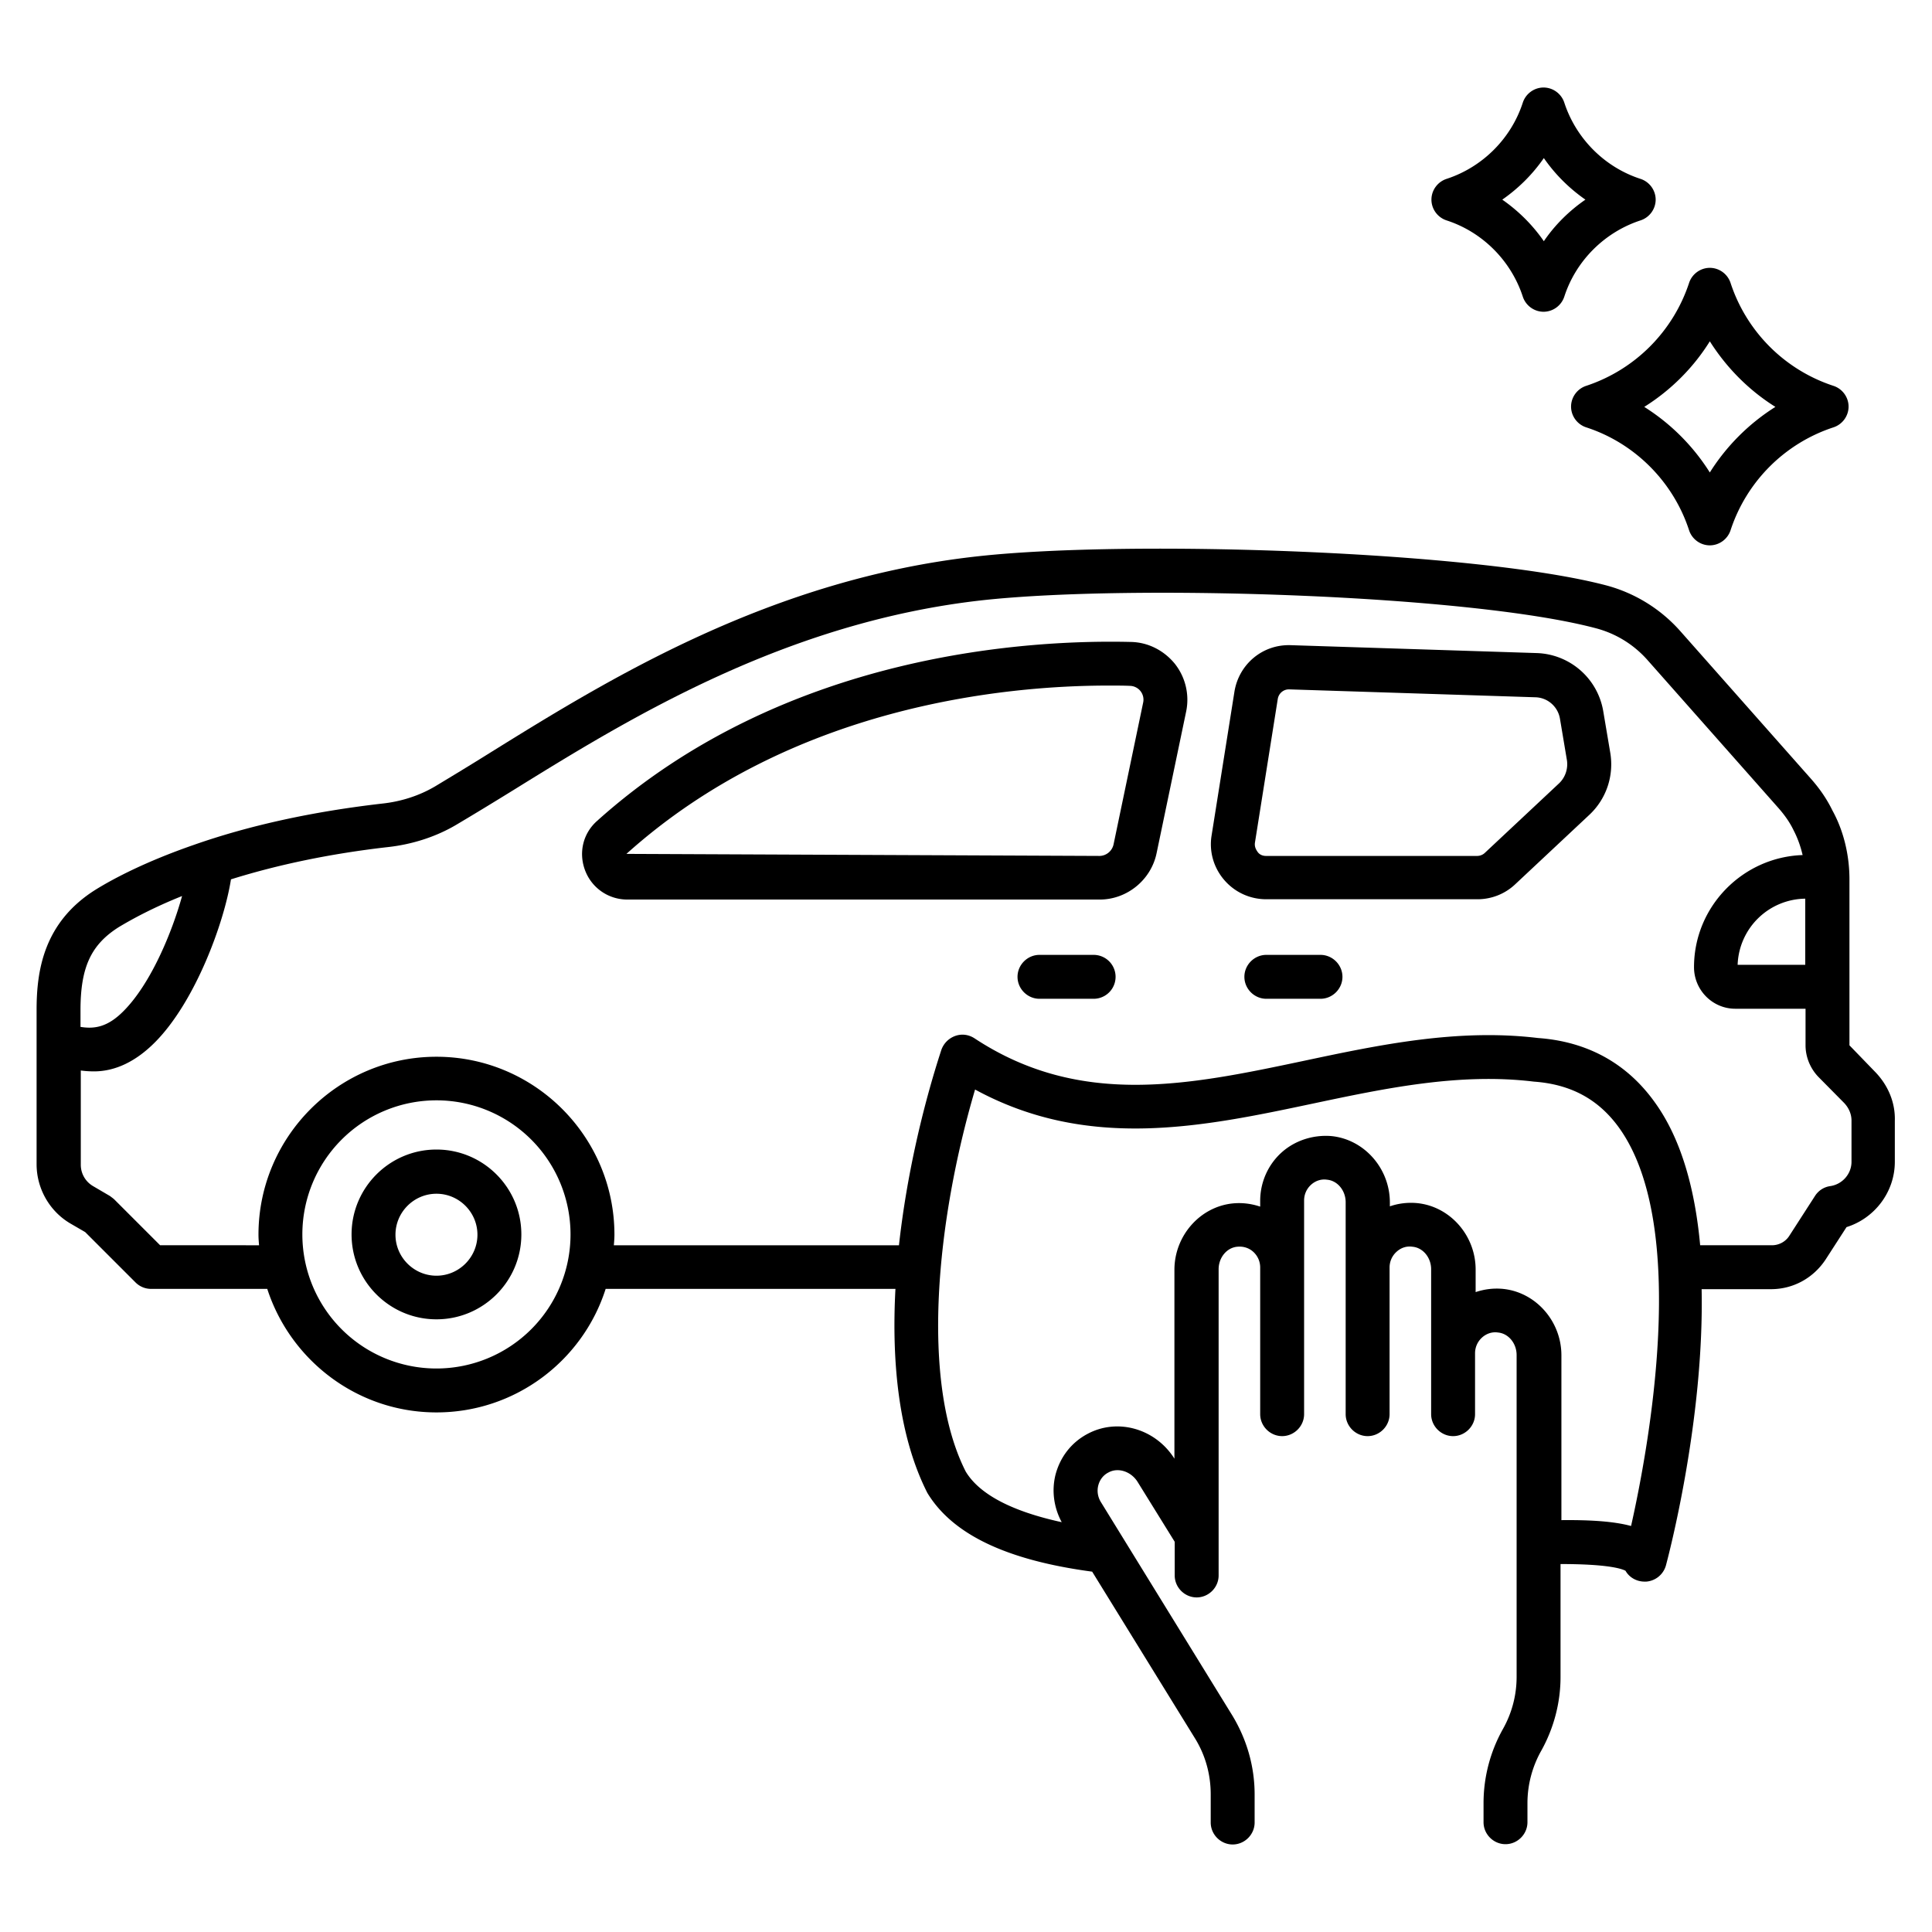
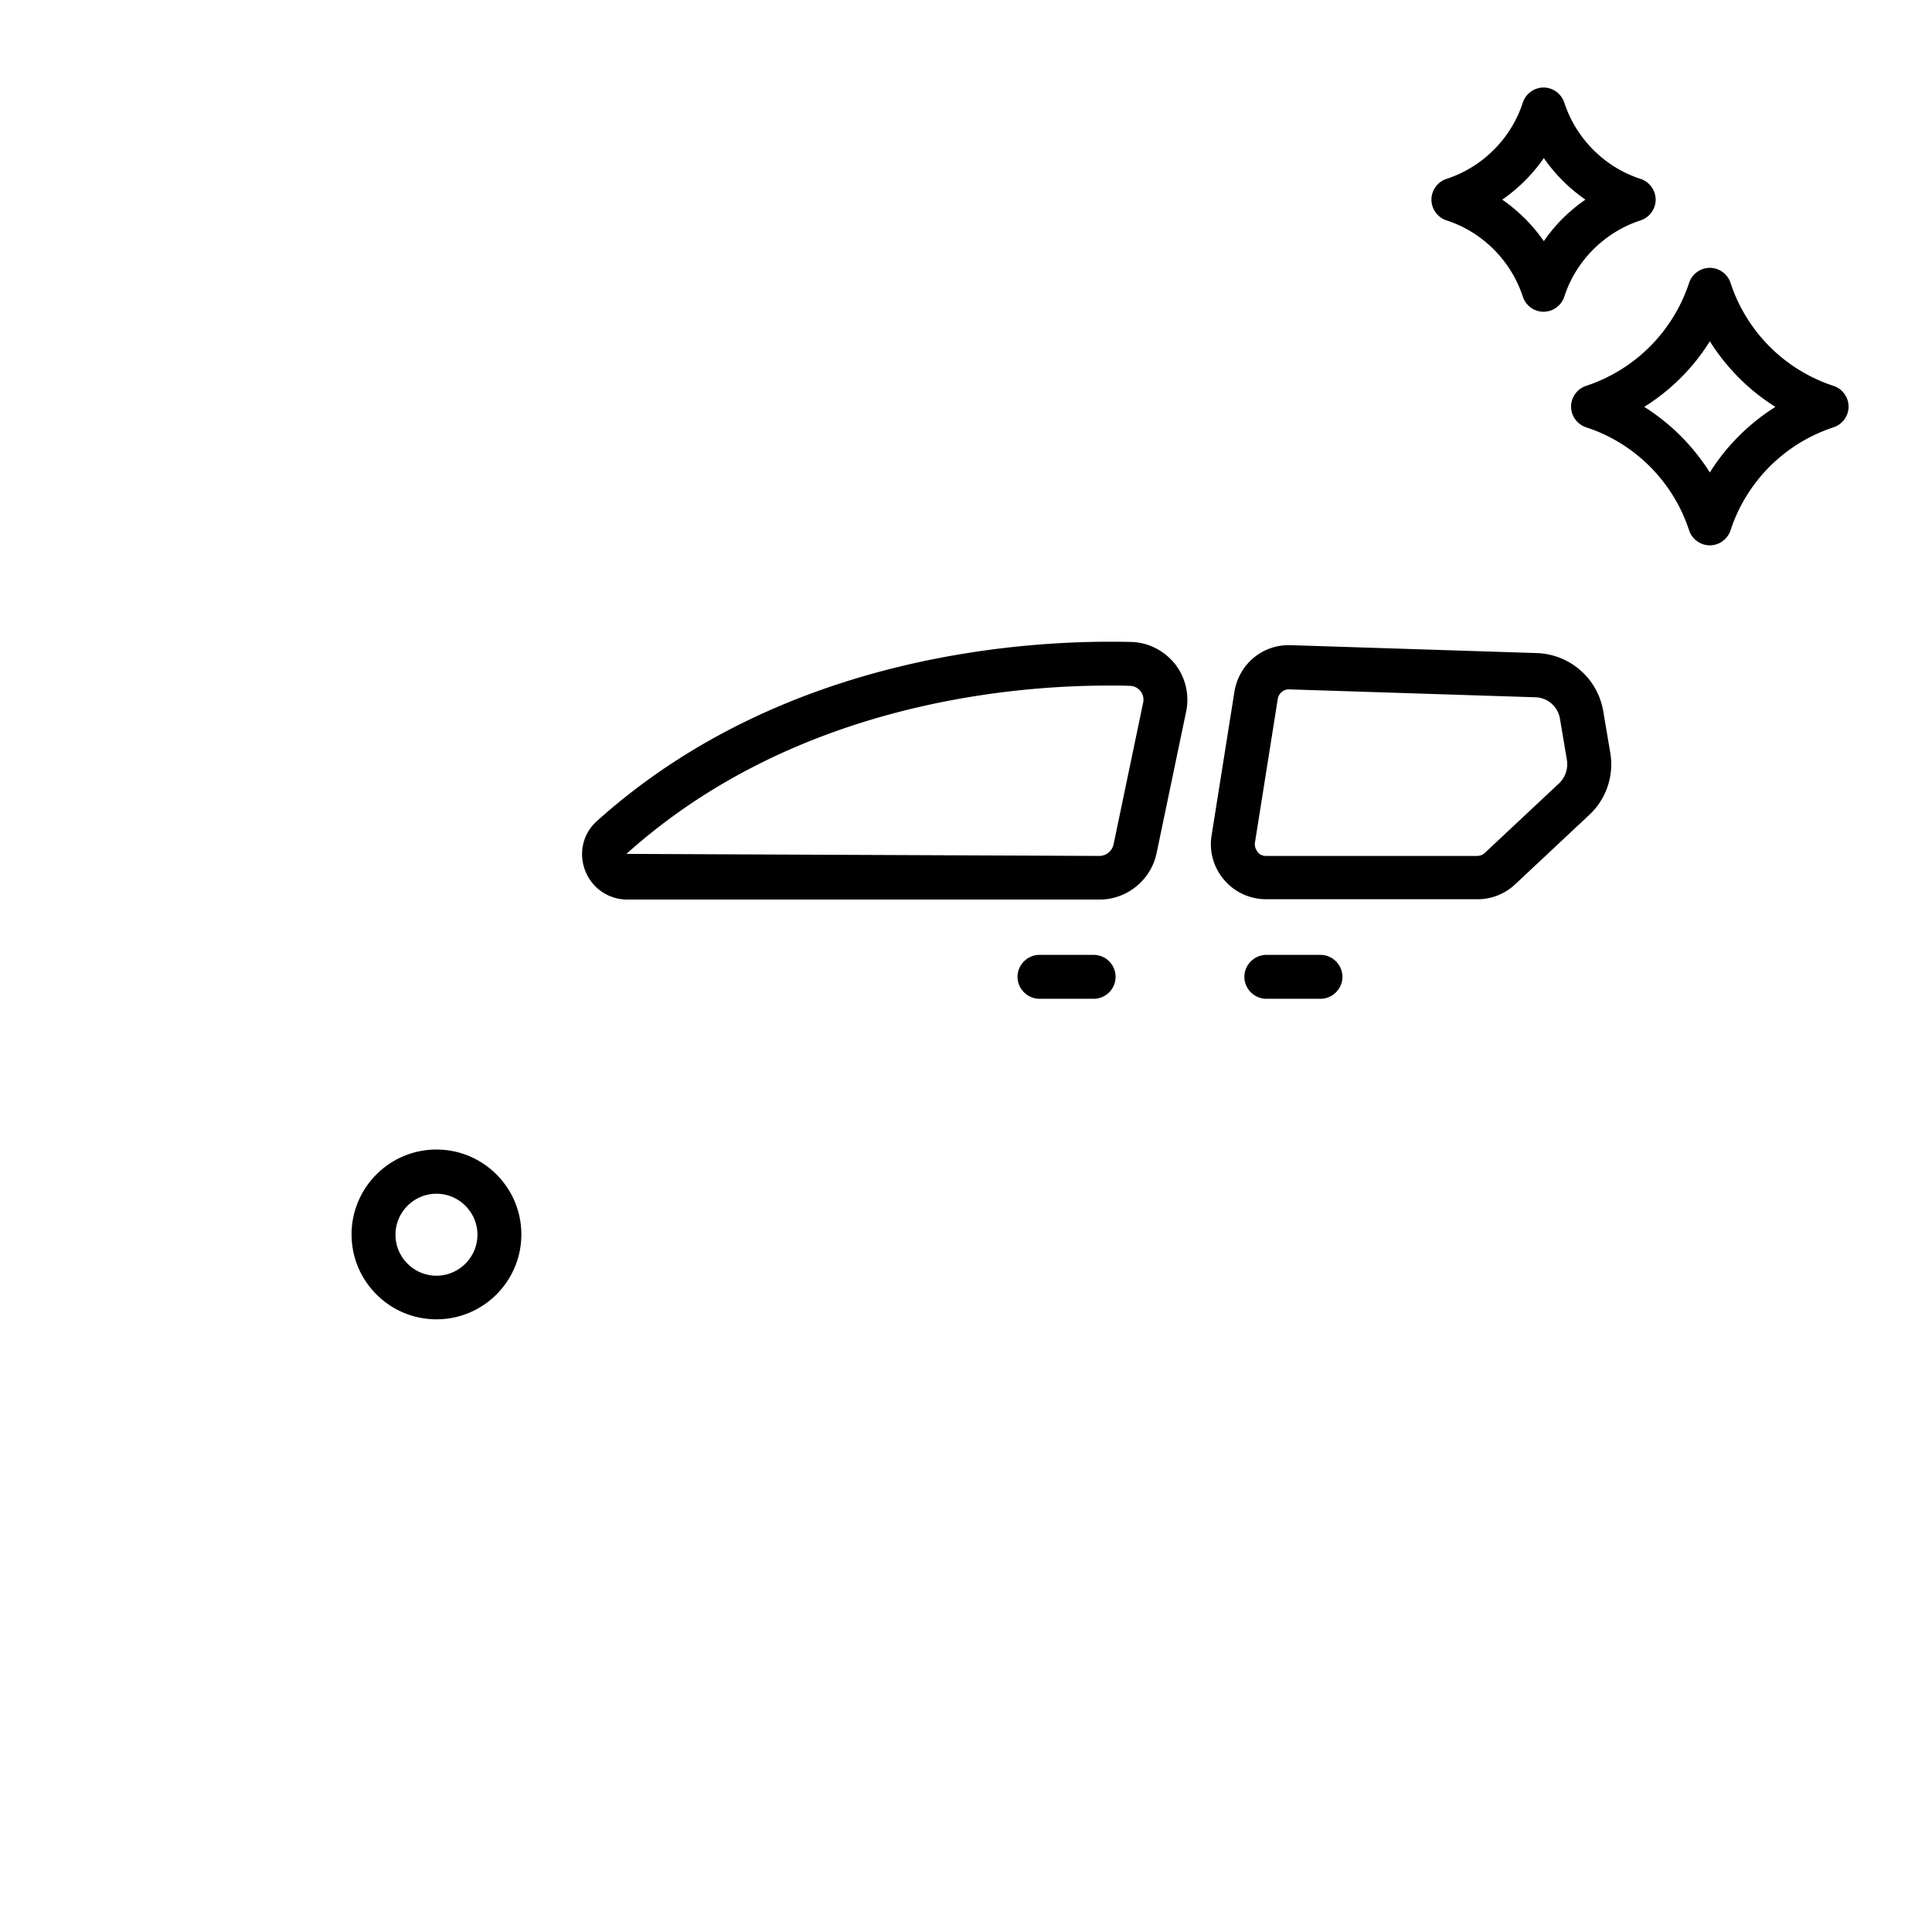
<svg xmlns="http://www.w3.org/2000/svg" viewBox="0 0 66 66" style="enable-background:new 0 0 512 512" xml:space="preserve">
  <path d="M49.42 7.53c1.23.4 2.2 1.38 2.6 2.6.1.31.39.52.71.52s.61-.21.71-.52c.4-1.23 1.38-2.2 2.6-2.6.31-.1.52-.39.52-.71s-.21-.61-.52-.71c-1.23-.4-2.2-1.38-2.6-2.6-.1-.31-.39-.52-.71-.52s-.61.21-.71.52c-.4 1.23-1.38 2.2-2.6 2.6-.31.1-.52.39-.52.71s.21.61.52.71zm3.32-2.13c.38.55.86 1.03 1.42 1.42-.55.38-1.04.86-1.42 1.42-.38-.55-.86-1.03-1.42-1.42.56-.39 1.04-.87 1.42-1.42zm1.45 7.78c-.31.1-.52.39-.52.71s.21.61.52.71c1.66.54 2.97 1.86 3.51 3.51.1.31.39.52.71.52s.61-.21.71-.52a5.504 5.504 0 0 1 3.51-3.51c.31-.1.52-.39.52-.71s-.21-.61-.52-.71a5.504 5.504 0 0 1-3.51-3.51c-.1-.31-.39-.52-.71-.52s-.61.21-.71.52a5.527 5.527 0 0 1-3.51 3.51zm4.22-1.52c.57.9 1.33 1.67 2.24 2.24a7.15 7.15 0 0 0-2.24 2.24 7.15 7.15 0 0 0-2.24-2.24c.91-.57 1.68-1.34 2.24-2.24zM54.77 24.3a2.382 2.382 0 0 0-2.27-1.99l-8.41-.27c-.97-.03-1.77.66-1.92 1.59l-.78 4.91c-.09.55.07 1.1.43 1.52s.88.66 1.44.66h7.21c.48 0 .94-.18 1.29-.51l2.53-2.37c.58-.54.85-1.33.72-2.12zm-1.51 2.46-2.53 2.37c-.07.07-.17.11-.27.11h-7.21c-.16 0-.25-.08-.29-.14s-.11-.16-.09-.31l.78-4.91c.03-.19.19-.33.38-.33h.01l8.41.27c.42.01.77.32.84.73l.24 1.43c.04.29-.06.58-.27.78zm-14.63-4.83c-3.33-.08-11.79.32-18.24 6.12-.48.43-.63 1.09-.4 1.69s.8.99 1.44.99h16.14c.93 0 1.75-.67 1.94-1.58l1.01-4.84a1.98 1.98 0 0 0-.39-1.64c-.37-.45-.91-.73-1.5-.74zm-.59 6.92a.5.5 0 0 1-.47.39l-16.17-.07c5.63-5.06 12.93-5.75 16.47-5.75.27 0 .51 0 .73.01a.472.472 0 0 1 .45.58zM14.91 39.27c-1.6 0-2.9 1.3-2.9 2.9s1.3 2.9 2.9 2.9 2.9-1.3 2.9-2.9-1.3-2.9-2.9-2.9zm0 4.31c-.77 0-1.4-.63-1.4-1.4s.63-1.4 1.4-1.4 1.4.63 1.4 1.4-.63 1.4-1.4 1.4zm22.45-10.96h-1.85c-.41 0-.75.34-.75.75s.34.75.75.75h1.85a.749.749 0 1 0 0-1.5zm7.75 0h-1.85c-.41 0-.75.34-.75.75s.34.75.75.75h1.85c.41 0 .75-.34.75-.75s-.34-.75-.75-.75z" data-original="#000000" />
-   <path d="m64.07 36.63-.89-.92v-5.67c0-.83-.2-1.66-.58-2.35-.18-.37-.42-.73-.73-1.08l-4.46-5.04A5.15 5.15 0 0 0 54.88 20c-4.43-1.17-16.22-1.57-21.44-1-7.1.77-12.65 4.2-16.69 6.71-.67.42-1.3.8-1.88 1.15-.54.32-1.16.52-1.8.59-2.36.27-4.54.74-6.47 1.42-1.61.56-2.7 1.13-3.33 1.52-1.79 1.12-2.02 2.79-2.02 4.11v5.27c0 .83.44 1.61 1.16 2.03l.5.29 1.72 1.72c.14.14.33.22.53.22h3.97c.79 2.44 3.08 4.22 5.78 4.22s5-1.77 5.78-4.22h9.9c-.14 2.58.13 5.08 1.09 6.97.86 1.42 2.71 2.3 5.63 2.69l3.51 5.69c.36.58.54 1.24.54 1.92v.96c0 .41.34.75.75.75s.75-.34.75-.75v-.96c0-.96-.27-1.89-.77-2.71L37.6 51.3c-.1-.17-.13-.37-.08-.56s.17-.35.35-.44c.33-.18.77-.03.99.32l1.27 2.05v1.15c0 .41.34.75.75.75s.75-.34.75-.75V43.36c0-.4.28-.74.64-.77.2-.02.4.04.55.18s.23.33.23.53v5.01c0 .41.34.75.75.75s.75-.34.75-.75v-7.3c0-.2.08-.39.23-.53s.35-.21.55-.18c.36.03.64.37.64.77v7.24c0 .41.34.75.75.75s.75-.34.75-.75V43.3c0-.2.08-.39.23-.53s.34-.21.55-.18c.36.03.64.37.64.77v4.95c0 .41.34.75.75.75s.75-.34.75-.75v-2.08c0-.2.08-.39.23-.53s.35-.21.55-.18c.36.03.64.37.64.77v10.99c0 .63-.16 1.24-.47 1.79a5.18 5.18 0 0 0-.66 2.52v.66c0 .41.34.75.75.75s.75-.34.75-.75v-.65c0-.62.16-1.24.47-1.79.43-.77.66-1.64.66-2.52v-3.86c1.62 0 2.09.16 2.22.23.13.23.38.37.65.37h.06a.76.76 0 0 0 .67-.55c.08-.3 1.31-4.94 1.22-9.44h2.37c.76 0 1.45-.38 1.87-1.02l.71-1.1c.96-.3 1.65-1.2 1.65-2.23v-1.4c.02-.61-.22-1.2-.66-1.66zm-2.4-3.67h-2.31a2.341 2.341 0 0 1 2.31-2.26zM4.06 31.67c.45-.27 1.16-.66 2.16-1.06-.34 1.23-1.06 2.98-1.99 3.92-.54.55-.99.63-1.48.55v-.57c0-1.47.36-2.24 1.31-2.84zm10.85 15.08a4.58 4.58 0 1 1-.001-9.161 4.58 4.58 0 0 1 .001 9.161zm40.81 5.38c-.59-.16-1.4-.21-2.38-.2V46.3c0-1.17-.88-2.16-2-2.27-.32-.03-.63.01-.93.11v-.77c0-1.17-.88-2.16-2-2.27-.32-.03-.64.01-.93.11v-.13c0-1.17-.88-2.16-2-2.27-.62-.05-1.25.15-1.71.57s-.72 1.02-.72 1.64v.2c-.3-.1-.61-.14-.93-.11-1.12.11-2 1.1-2 2.27v6.45c-.65-1.03-1.95-1.4-2.98-.84-.54.29-.92.78-1.08 1.38-.14.55-.06 1.13.21 1.63-1.7-.37-2.81-.95-3.28-1.73-1.56-3.08-.99-8.61.32-13.05 3.86 2.1 7.76 1.28 11.54.48 2.46-.52 5.01-1.06 7.55-.75 1.27.09 2.22.61 2.92 1.59 2.4 3.37 1 10.92.4 13.59zm7.53-12.44c0 .41-.31.77-.73.83-.21.03-.4.15-.52.34l-.87 1.35c-.13.21-.36.33-.6.33h-2.45c-.17-1.85-.62-3.59-1.54-4.87-.96-1.35-2.32-2.09-4-2.21-2.74-.33-5.41.23-8 .78-3.93.83-7.64 1.61-11.25-.77-.2-.13-.44-.16-.66-.08s-.39.25-.47.47c-.64 1.96-1.19 4.32-1.45 6.68h-9.74c.01-.12.02-.24.02-.36 0-3.35-2.73-6.08-6.08-6.08s-6.08 2.73-6.08 6.08c0 .12.01.24.02.36H5.47l-1.56-1.56c-.04-.04-.1-.08-.15-.12l-.58-.34a.844.844 0 0 1-.42-.73v-3.22c.15.02.3.03.45.03.73 0 1.44-.34 2.1-1.01 1.37-1.39 2.35-4.08 2.58-5.55 1.63-.51 3.42-.88 5.34-1.1.85-.09 1.69-.36 2.4-.79.59-.35 1.23-.74 1.91-1.16 3.92-2.43 9.3-5.75 16.07-6.49 5.12-.55 16.6-.18 20.9.96.69.18 1.31.56 1.79 1.11l4.46 5.04c.21.24.38.48.51.75.14.27.24.55.31.85-2.05.07-3.71 1.76-3.71 3.83 0 .78.63 1.42 1.41 1.42h2.4v1.25c0 .41.17.81.46 1.1l.86.87c.16.17.25.38.25.6z" data-original="#000000" />
</svg>